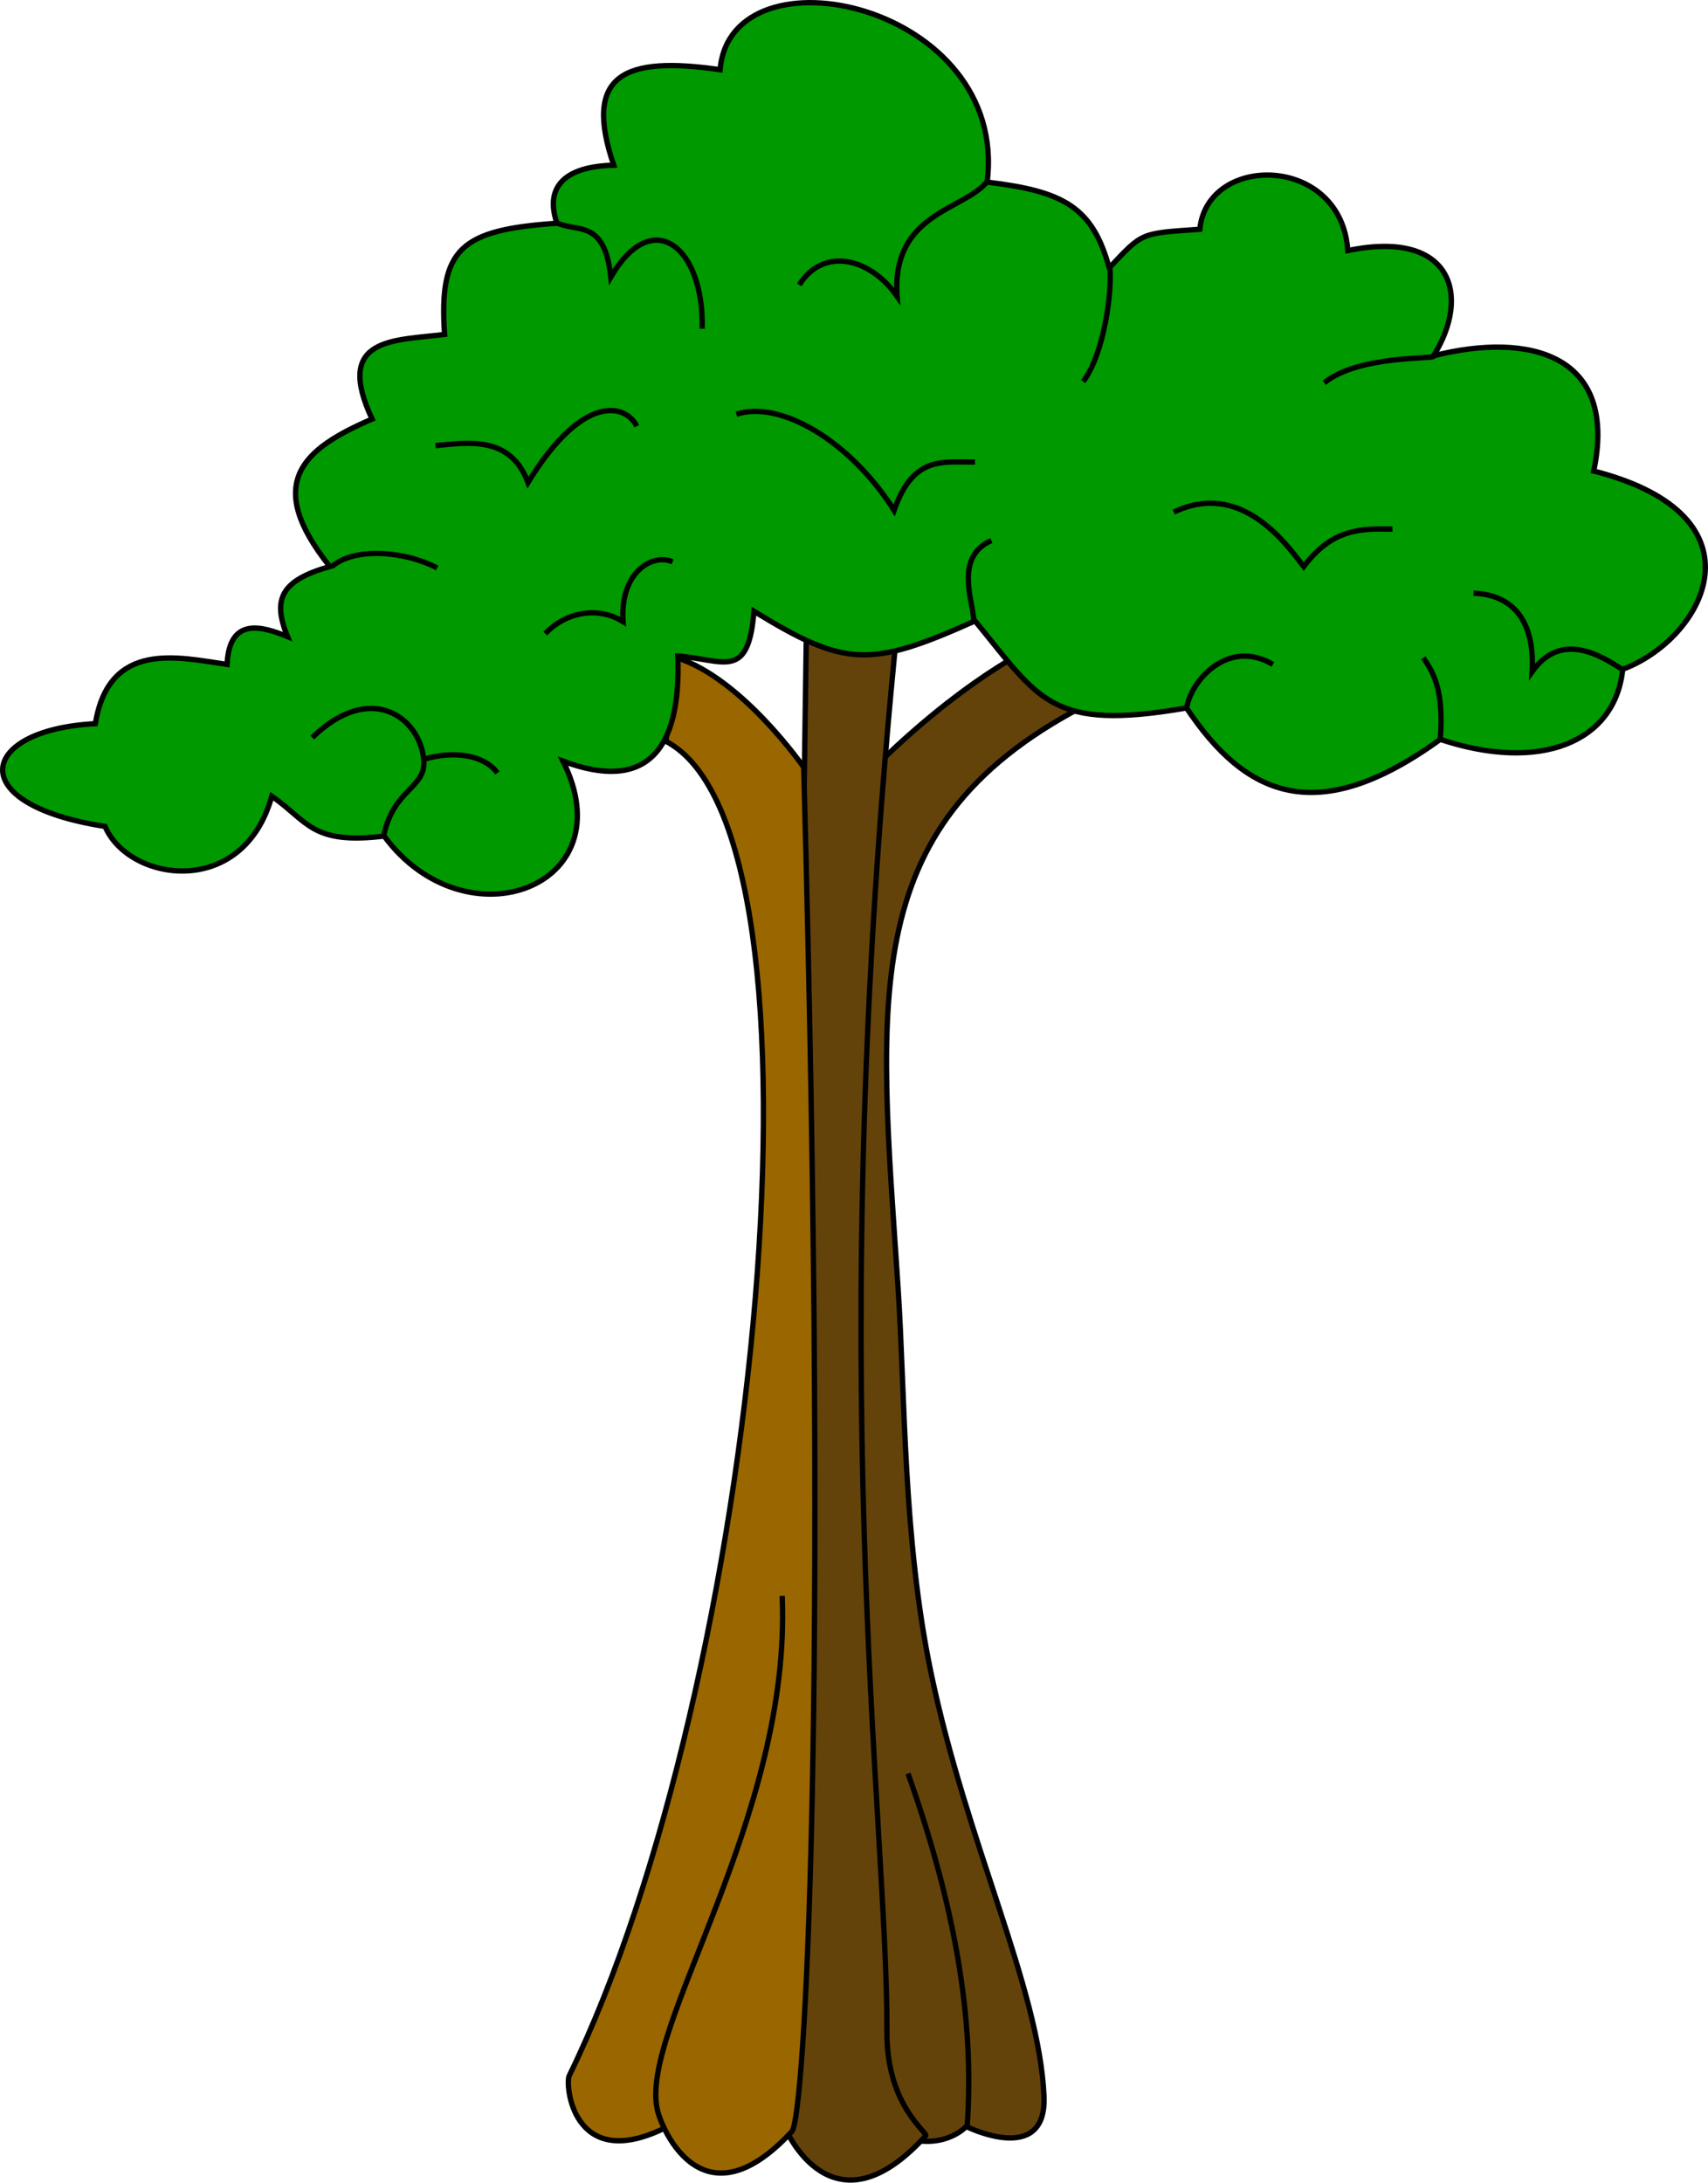
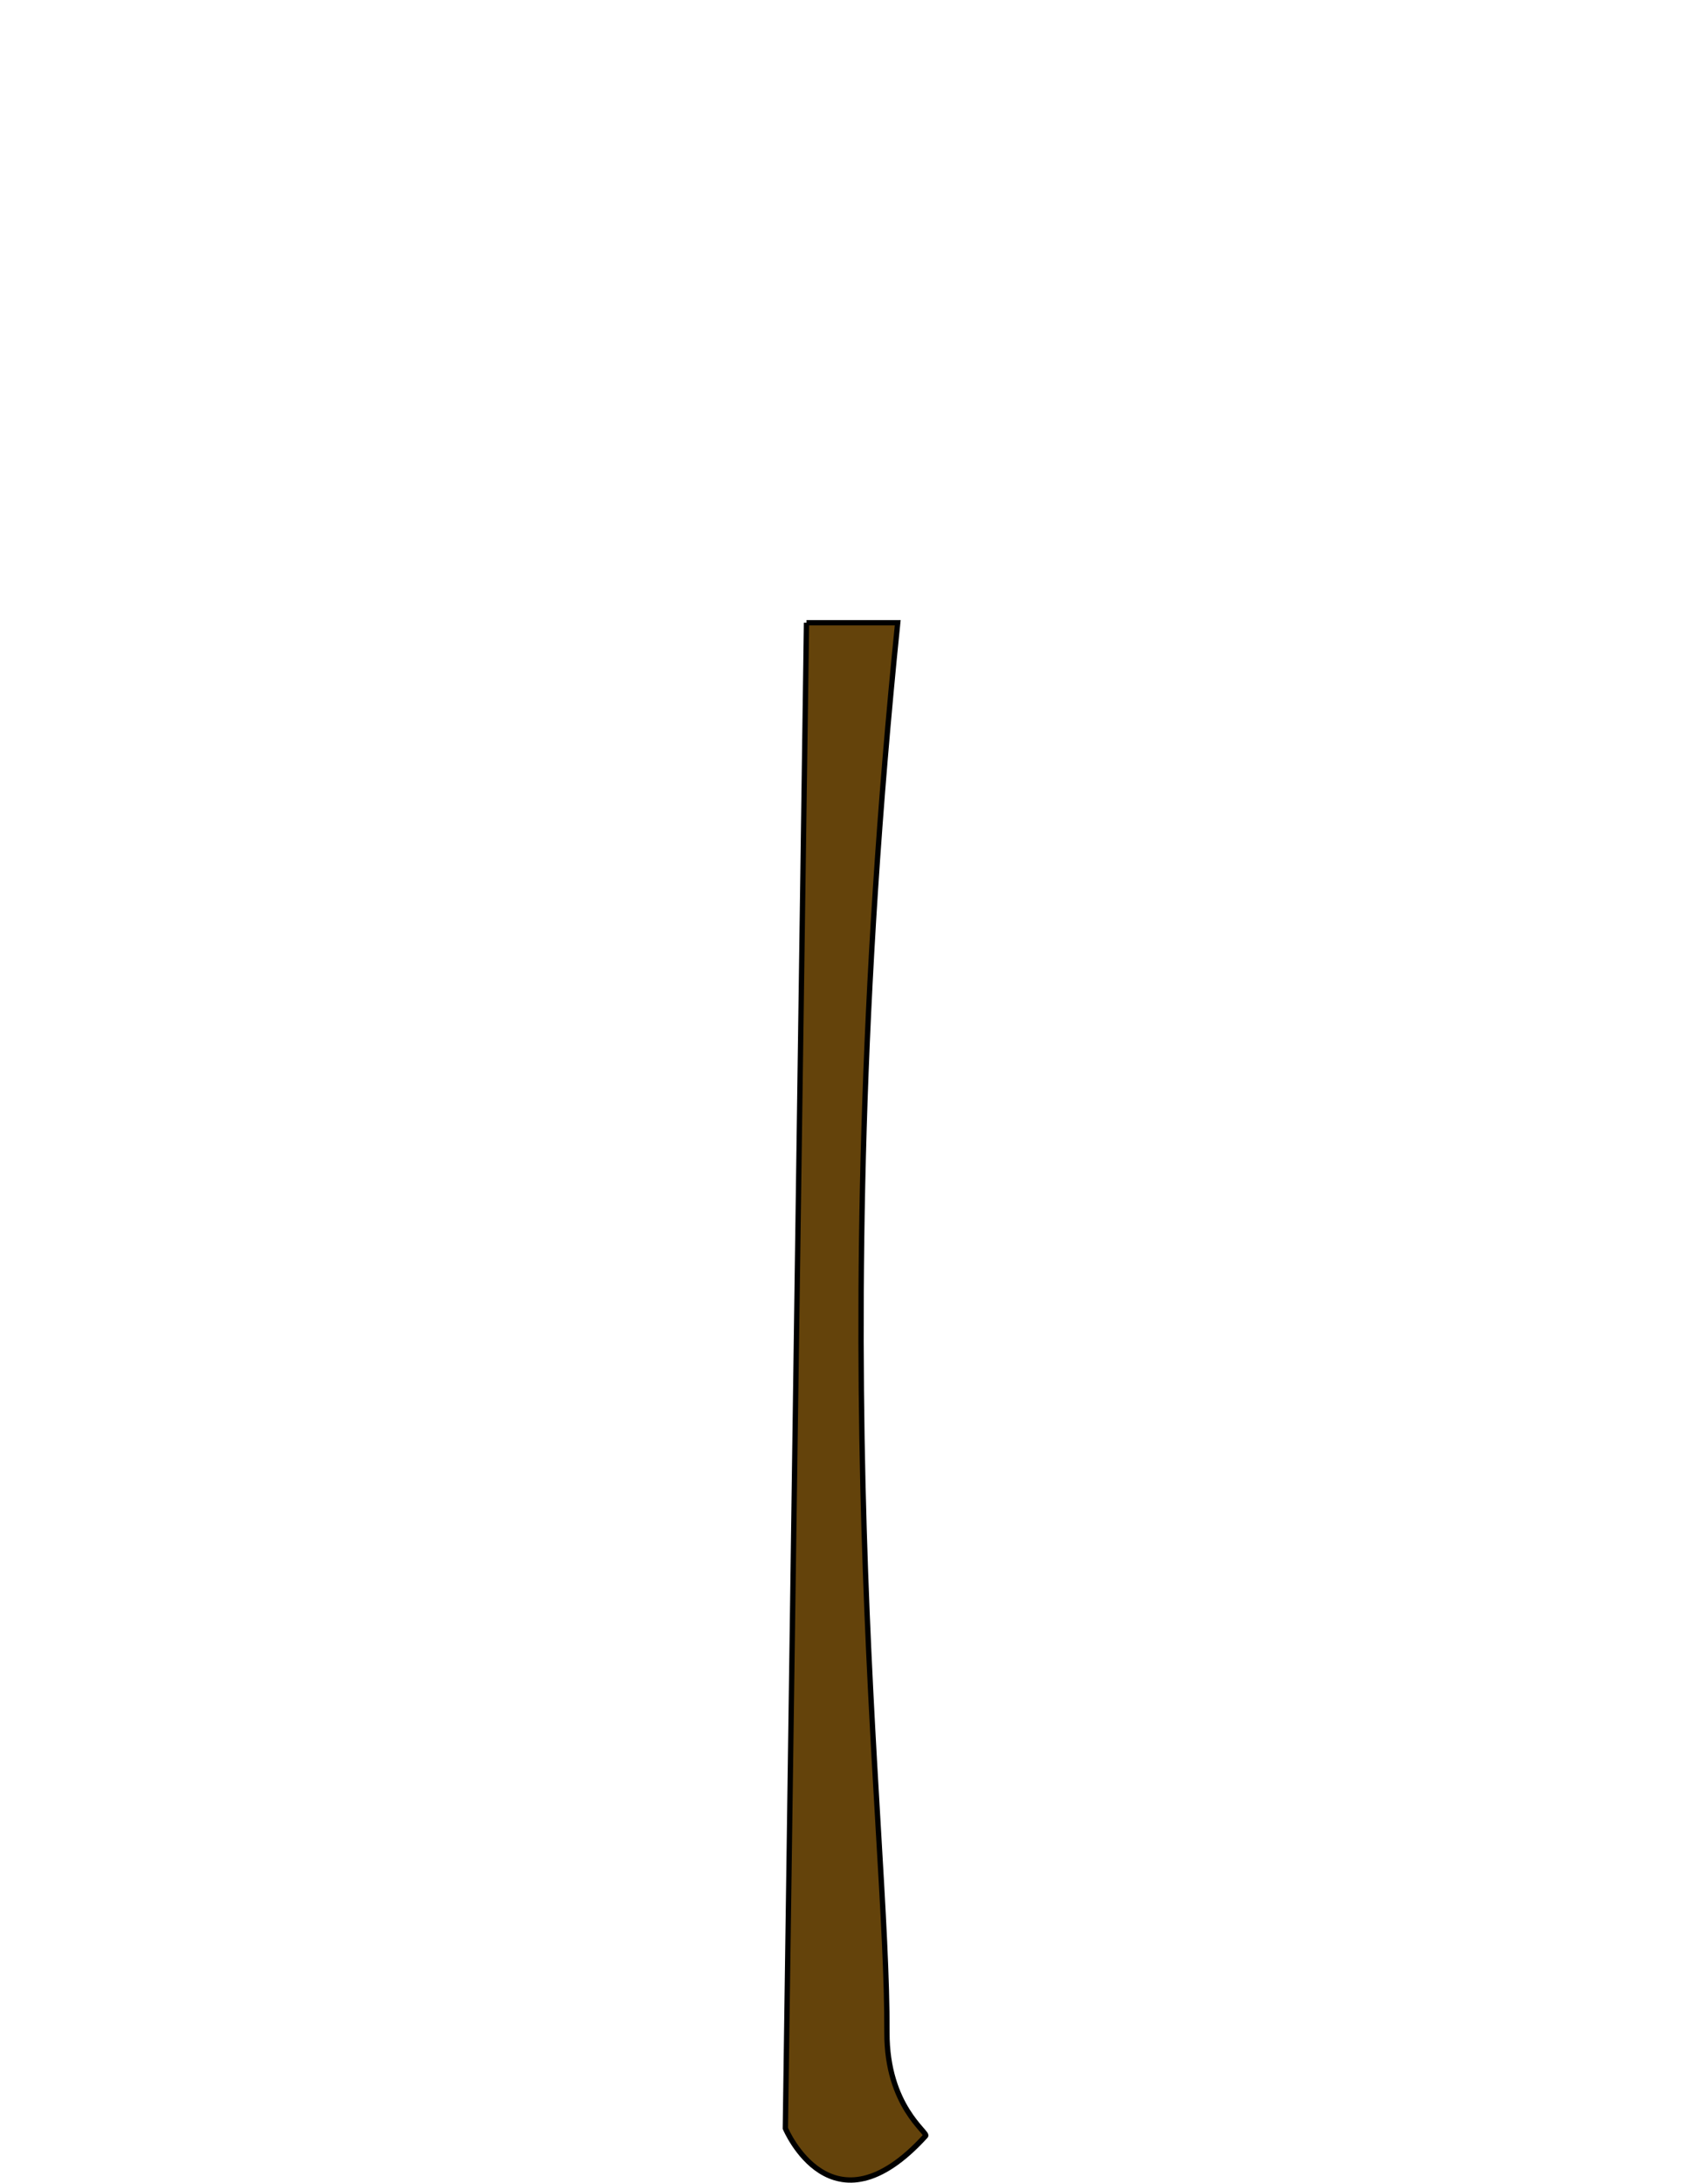
<svg xmlns="http://www.w3.org/2000/svg" width="753.869" height="962.997" viewBox="0 0 706.752 902.809">
  <g stroke="#000" stroke-width="2.2">
-     <path d="M399.818 879.571s-10.35 11.506-30.149 3.02c-19.799-8.484-21.506-551.023-21.506-551.023 42.603-46.492 77.782-63.109 77.782-63.109l25.956 21.8c-98.087 49.356-88.349 120.818-80.318 241.968 3.009 45.399 2.089 104.293 13.632 159.553 14.85 71.09 44.797 130.475 46.774 175.206 1.308 29.28-32.171 12.585-32.171 12.585z" fill="#64430b" fill-rule="evenodd" />
    <path d="M333.717 257.582h37.75c-31.496 309.729-4.157 494.967-4.463 583.072-.107 30.644 17.237 41.45 16.013 42.8-38.884 42.836-58.05-3.122-58.05-3.122l8.75-622.75z" fill="#64430b" fill-rule="evenodd" />
-     <path d="M274.199 880.635c-37.322 17.679-40.403-18.492-38.661-22.053 78.684-160.827 113.393-513.795 40-551.964l4.429-34.572c26.964 8.393 52.593 45.286 52.593 45.286 10.715 395 .162 558.824-4.88 564.286-38.402 41.599-55.178-4.643-55.713-9.286" fill="#960" fill-rule="evenodd" />
-     <path d="M272.018 872.64c-7.786-33.34 55.57-120.486 51.64-212.54M375.717 733.582c19.375 54.437 27.625 101.562 24.5 145.75" fill="none" />
-     <path d="M458.967 110.832c14-14.875 12.75-14.25 37.5-16 3.125-31.5 58.61-30.927 61.234 8.823 42.5-8.875 51.375 18 35.5 43.5 39.625-10 76.39-.573 66.266 47.677 73 18.625 45.625 69.5 12 82-3.125 30.25-34.125 42.75-75.5 29-51.125 37-80.625 23.5-105-13-56.625 9.75-60.75-3.5-87.5-36-43.5 19.5-53.75 19.125-91.5-4-2.25 28.875-12.5 20-31.5 18.5 1.5 39.25-13.125 56.375-47.5 43.5 26.125 52.125-40.375 76.625-74 31-30.125 3.625-31.375-6-46.5-16.5-11.875 42.75-59.25 35.5-69 12.5-59.25-9.125-52.375-40-4-42.5 5.625-34.75 34.625-27.375 54.5-24.5.875-19.75 14.375-15.875 25-11.5-6.375-15.625-2.625-23.25 17.5-29-27.75-34.75-10.875-48.75 17.5-61-16-34.125 9.375-32.375 30-35-2.5-35.875 7-43.25 46.5-46-5-14.375 2.375-23.5 23.5-24-12.875-37.625 4.375-45.25 44-39.5 4.375-52.25 119.75-27.25 110.5 46.5 31.375 3.75 43.625 10.125 50.5 35.5z" fill="#090" fill-rule="evenodd" />
-     <path d="M230.629 92.298c8.716 3.805 19.599-1.419 22.115 22.306 17.47-29.937 38.67-12.094 37.796 21.375M408.467 75.082c-9.313 11.875-39.688 12.937-37.25 47.5-10.938-15.813-30.375-20.813-40.5-4.75M459.217 110.582c1 9-2 35.187-11 47.25M593.196 147.324c.872 1.32-30.854-.617-45.23 11.008M671.217 276.832c-8.313-5.25-25-16.25-37.25 1 .5-8.75.312-31.375-24.25-32.5M595.967 305.832c1.75-21.688-3.75-28.813-7-33.75M526.717 274.832c-18.438-10.938-34.063 6.687-35.75 18.25M402.967 256.582c-.438-8.25-8.063-26.25 7.25-33M158.717 346.082c3.838-19.955 17.83-19.884 16.634-31.936-1.74-17.527-22.062-32.47-46.134-9.064M175.342 314.082c12-3.594 24.625-2.156 30.5 5.625M137.65 234.07c9.485-7.797 29.938-6.133 43.25.867M180.217 184.332c12.812-1.188 30.937-4.5 38.25 15.25 23.312-38 41-31.938 45-23.25M304.717 171.332c18.312-5.938 47.187 11.187 65.25 39.75 8.062-22.938 20.25-19.75 33.5-20M485.717 211.832c27.437-13.125 45.875 12.25 53.75 22.5 12.125-16 23.812-15.625 36.75-15.5M225.652 262.095c8.043-8.662 21.567-11.667 32.173-4.95-1.414-20.506 12.198-28.46 20.506-24.748" fill="none" />
  </g>
</svg>